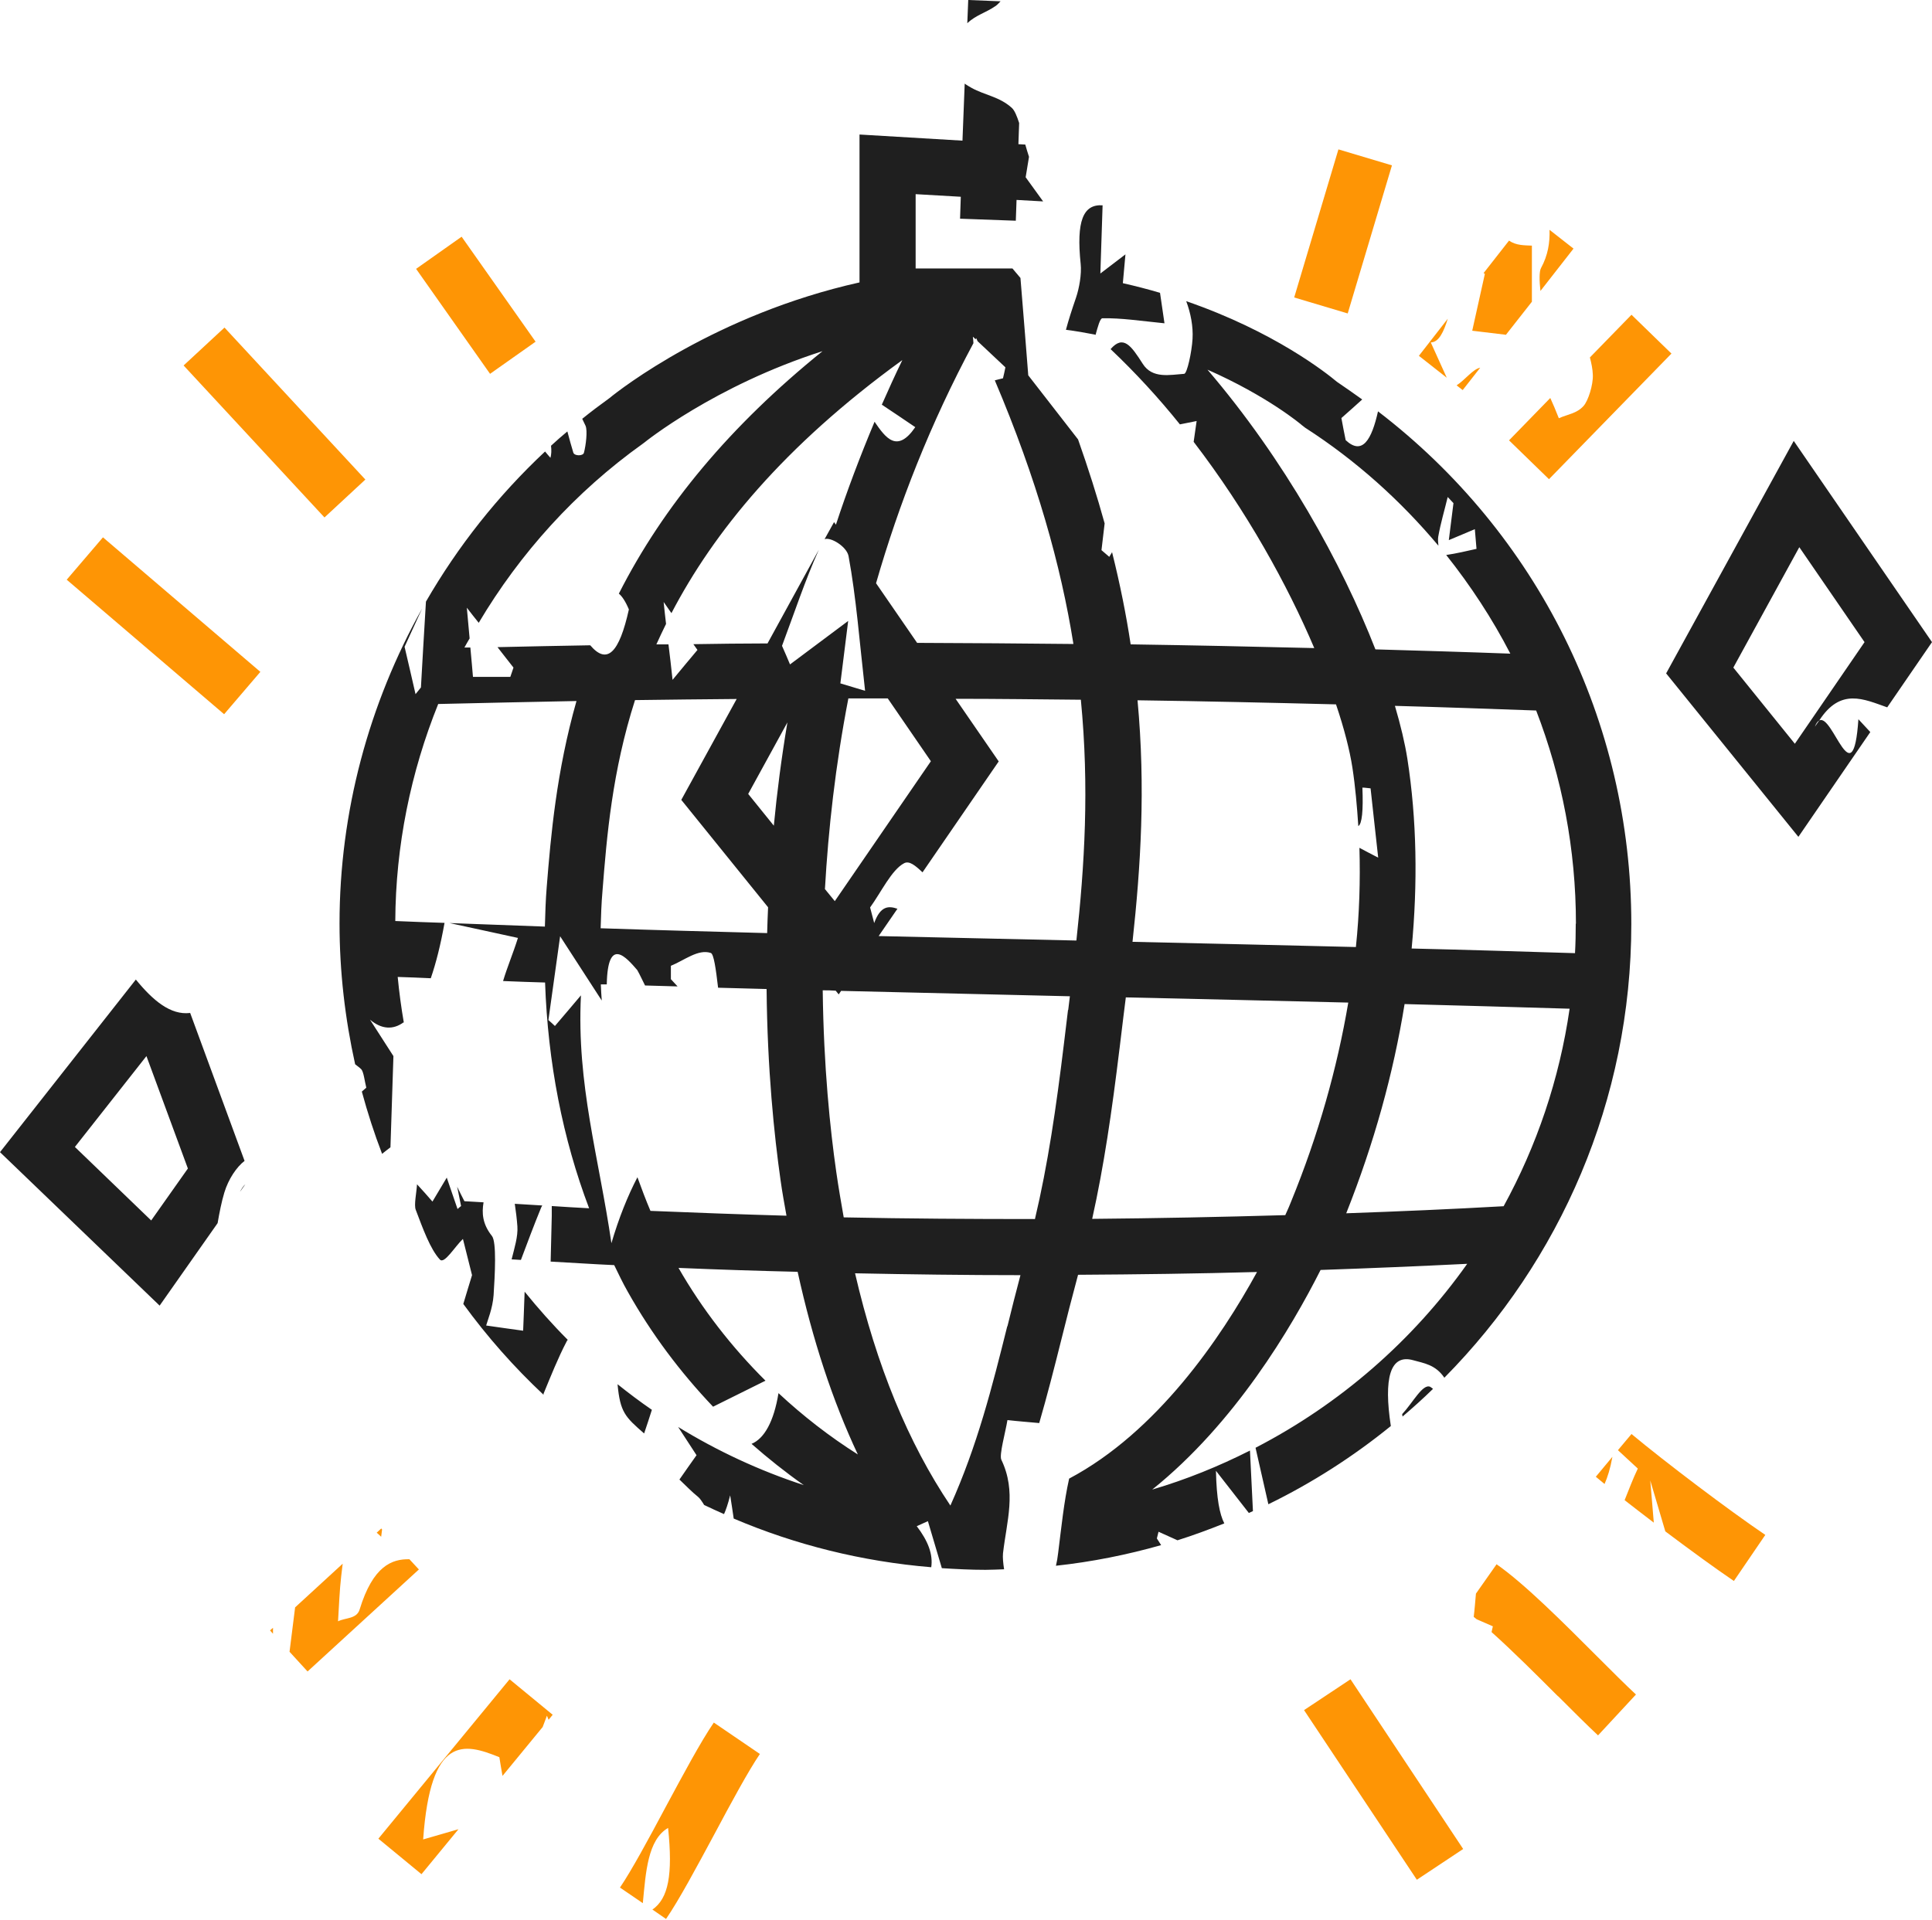
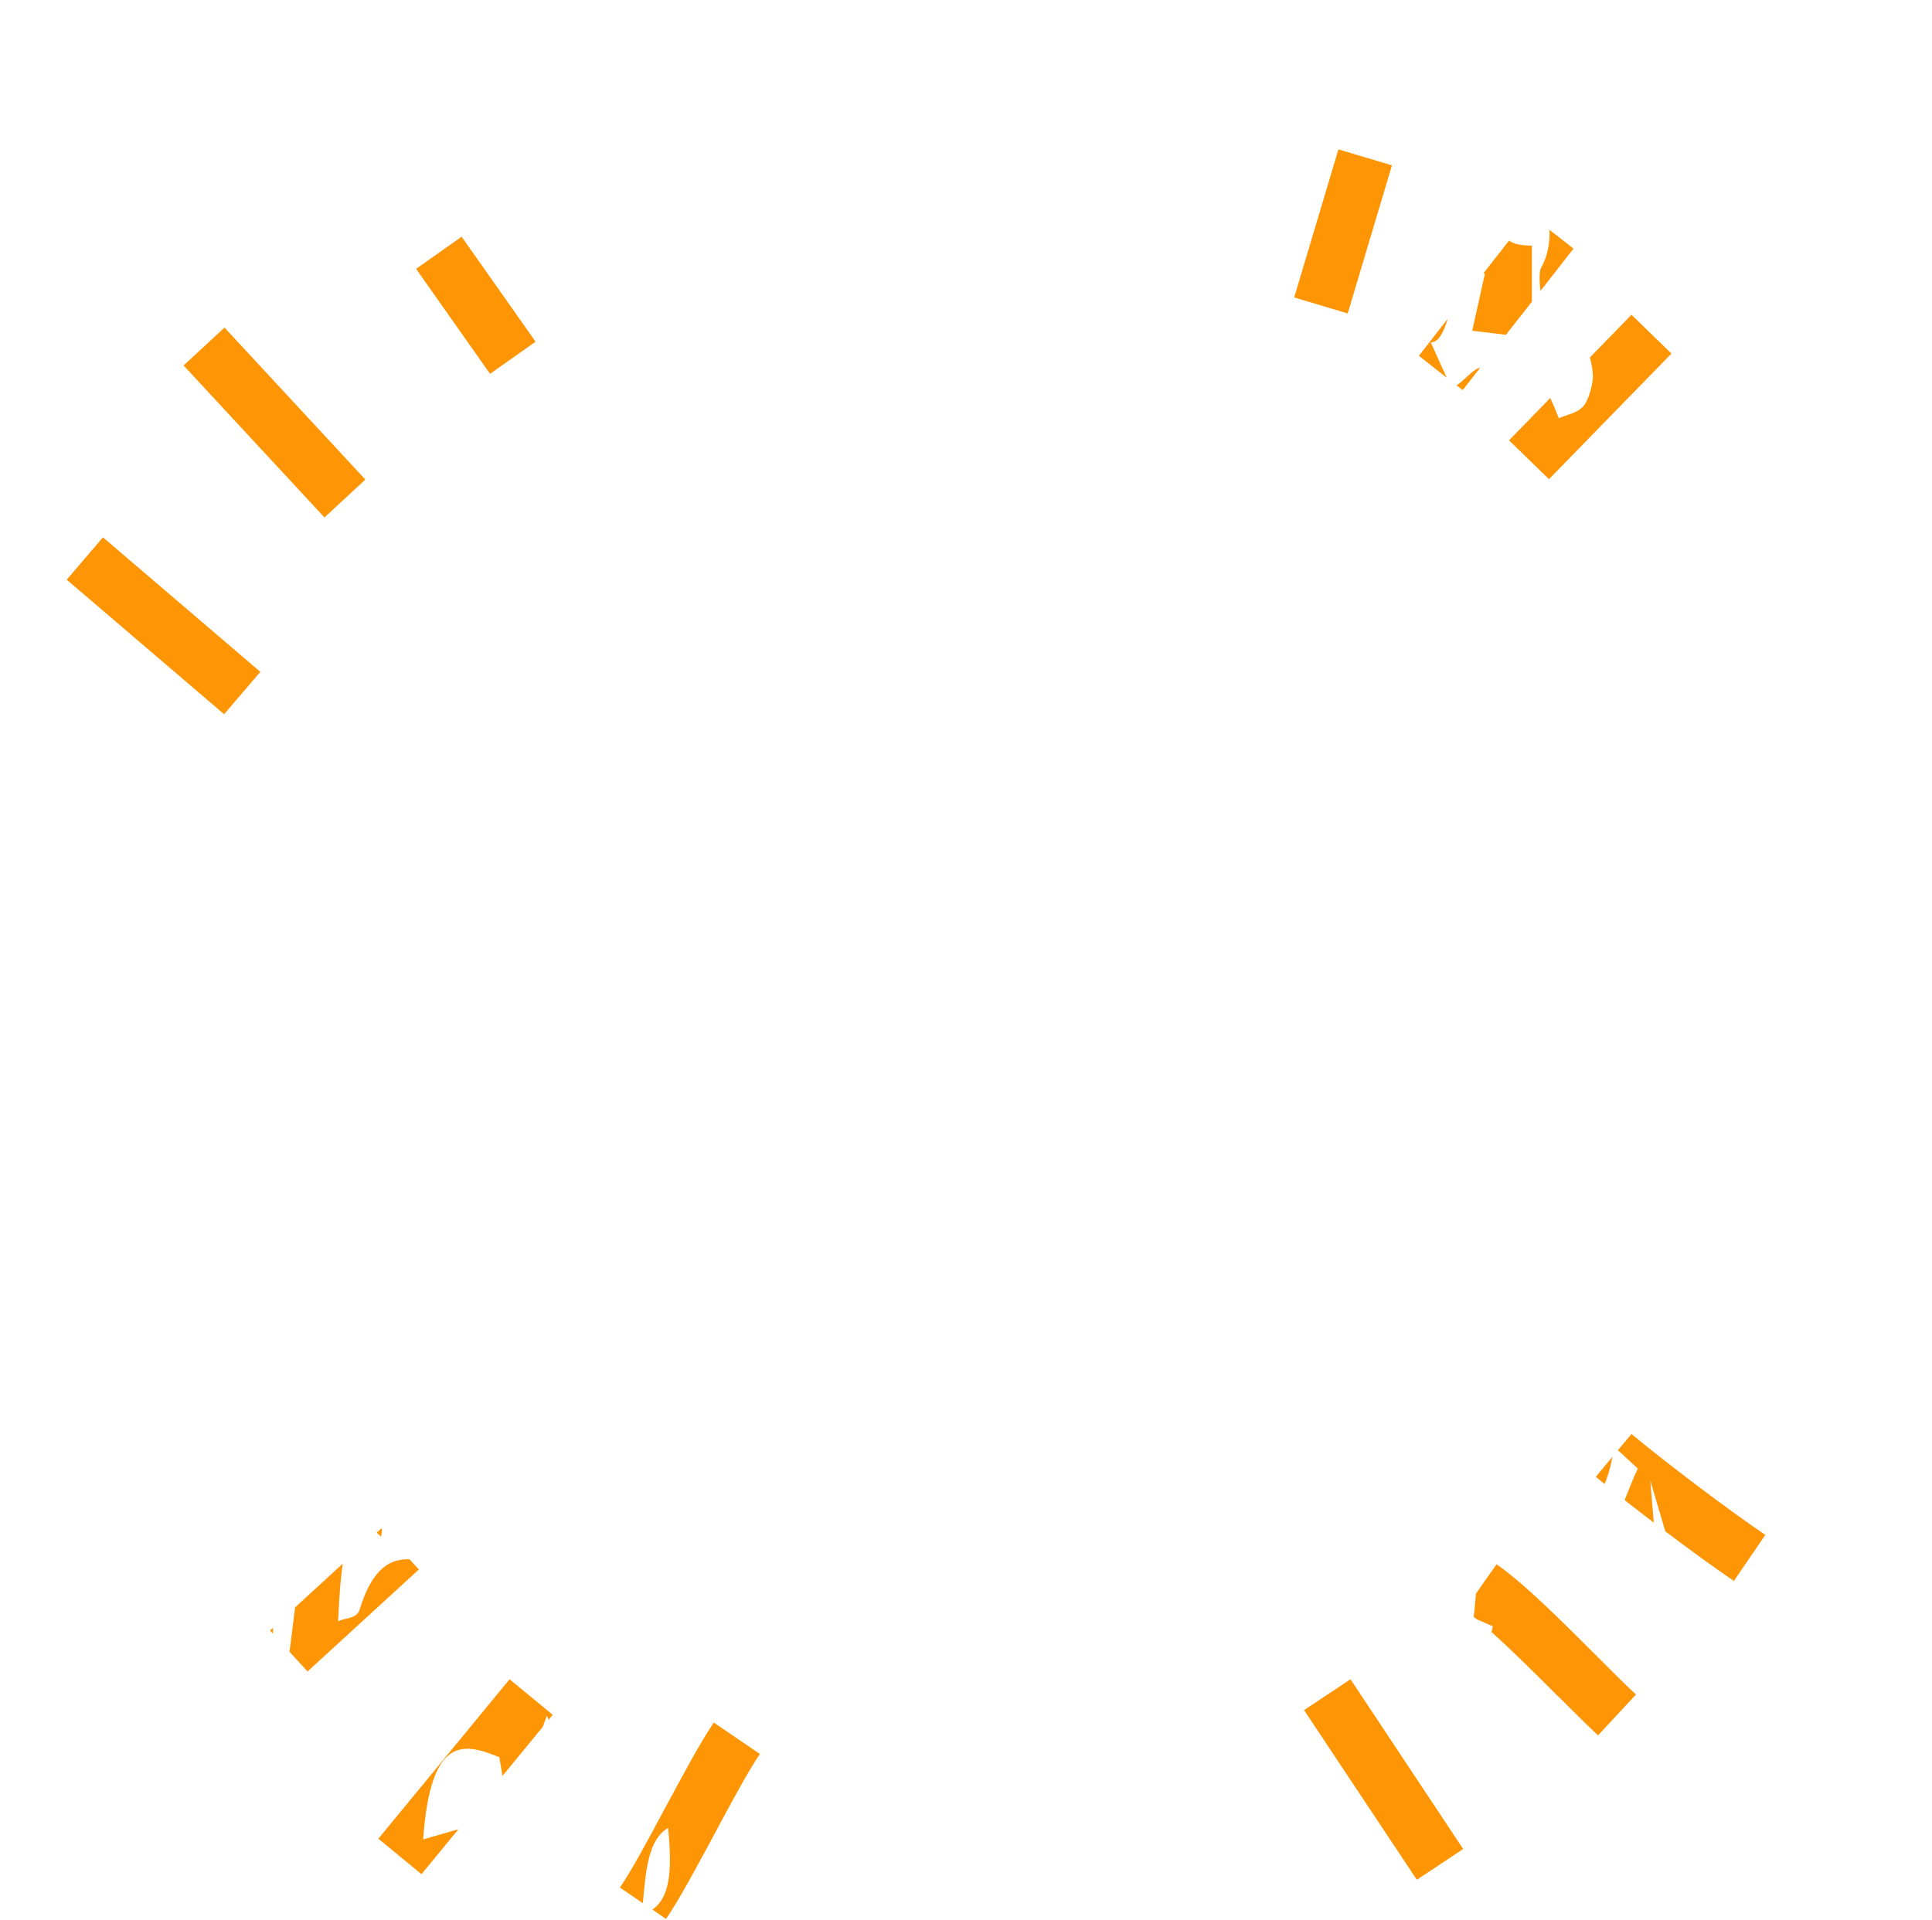
<svg xmlns="http://www.w3.org/2000/svg" width="1000" height="994" viewBox="0 0 1000 994" fill="none">
-   <path d="M141.303 845.807V842.729L139.764 844.076L141.303 845.807ZM197.383 791.267L194.978 793.479C195.747 794.153 196.517 794.826 197.286 795.596C197.479 794.345 197.575 793.095 197.767 791.844L197.383 791.363V791.267ZM277.221 176.896L238.937 122.548L215.37 139.189L253.654 193.537L277.221 176.896ZM216.813 812.525L211.907 807.235C202.962 807.042 193.054 810.601 186.128 833.302C184.589 838.208 178.818 837.439 174.97 839.363C175.451 831.571 175.74 823.587 176.605 815.988C176.894 813.872 177.086 811.66 177.375 809.543L152.75 832.148C151.788 839.844 150.826 847.539 149.864 855.138L159.195 865.334L216.813 812.525ZM802.039 118.989C802.231 125.626 801.269 132.071 797.614 138.804C796.652 140.535 796.748 145.537 797.326 150.635L814.447 128.704L802.039 118.989ZM822.912 184.976C823.682 187.957 824.355 191.036 824.451 194.114C824.644 199.308 822.047 207.484 819.642 210.178C816.083 214.121 811.562 214.41 806.848 216.526C805.213 212.39 803.77 208.927 802.424 206.041L781.069 227.973L801.75 248.077L865.14 183.052L844.459 162.948L822.912 185.072V184.976ZM189.11 248.269L116.197 169.585L95.035 189.208L167.948 267.892L189.11 248.269ZM806.656 878.32C814.448 886.111 821.566 893.229 827.145 898.424L846.768 877.262C841.381 872.26 834.455 865.334 826.952 857.831C809.253 840.132 789.245 820.028 774.624 809.832L763.947 825.03C763.562 829.07 763.274 833.302 762.793 837.054C763.274 837.439 763.851 837.92 764.332 838.305C766.929 839.459 769.622 840.613 772.701 841.96C772.508 843.018 772.22 843.884 772.027 844.942C782.993 854.753 795.594 867.354 806.464 878.224H806.656V878.32ZM834.551 754.234L825.99 764.526C827.337 765.68 828.972 767.027 830.511 768.277C832.05 764.815 833.493 760.294 834.551 754.33V754.234ZM757.118 201.905L766.16 190.362C762.408 191.036 758.272 196.711 753.943 199.5L757.021 201.905H757.118ZM779.53 173.24L792.901 156.214V127.165C789.149 126.972 784.821 127.165 781.069 124.568L767.891 141.401C767.891 141.401 768.372 141.593 768.564 141.786C766.063 153.136 764.14 161.601 762.023 171.22C768.276 171.99 773.951 172.663 779.626 173.336L779.53 173.24ZM897.46 818.489L913.717 794.634C894.575 781.648 862.254 757.216 844.459 742.402L837.437 750.771C840.419 753.56 843.305 756.157 847.73 760.294C845.132 765.68 843.016 771.452 840.9 776.646C845.71 780.398 850.808 784.341 856.002 788.285C855.425 781.744 854.944 775.107 854.174 766.45C856.868 775.588 859.465 784.341 861.966 792.806C874.855 802.521 887.841 811.948 897.46 818.489ZM337.629 988.555L344.747 993.461C351.577 983.457 360.426 966.912 369.853 949.405C378.414 933.341 387.36 916.796 393.323 908.043L369.468 891.787C362.639 901.79 353.789 918.335 344.362 935.842C335.801 951.906 326.856 968.451 320.892 977.204L332.723 985.284C334.262 969.317 335.224 952.483 345.805 946.327C348.306 970.567 345.998 982.88 337.629 988.651V988.555ZM258.464 909.678C258.945 912.852 259.522 916.123 260.099 919.393L280.876 894.095C281.646 892.171 282.319 890.248 283.089 888.228C283.377 888.901 283.666 889.67 283.954 890.344L286.071 887.747L263.754 869.374L195.843 951.906L218.16 970.279L237.302 947C231.146 948.828 224.893 950.559 219.025 952.291C222.873 898.039 240.091 902.271 258.368 909.678H258.464ZM134.762 347.827L53.288 278.185L34.531 300.116L116.005 369.758L134.762 347.827ZM720.469 85.61L692.766 77.338L669.872 154.002L697.575 162.274L720.469 85.61ZM749.326 165.064L734.417 184.206L748.845 195.557C746.537 190.362 743.747 184.398 740.573 177.28C744.805 177.184 747.21 171.797 749.326 165.16V165.064ZM757.31 957.197L699.018 869.374L674.971 885.342L733.359 973.164L757.406 957.197H757.31Z" fill="#FE9505" />
-   <path d="M515.102 3.27C515.968 2.693 516.93 1.731 517.892 0.673L501.155 0L500.674 12.024C505.098 7.791 510.389 6.541 515.198 3.174L515.102 3.27ZM551.751 170.739C556.945 171.412 561.947 172.278 566.853 173.24C566.853 173.24 566.949 173.336 567.045 173.432C568.2 169.296 569.354 164.775 570.604 164.775C580.416 164.582 590.131 166.121 602.732 167.372C602.059 162.947 601.289 157.464 600.424 151.597C594.267 149.769 587.919 148.134 581.185 146.595L582.532 131.685C578.396 134.859 574.067 138.13 569.546 141.593C569.931 129.761 570.316 117.834 570.701 106.291C560.601 105.617 557.042 114.467 559.35 136.591C559.927 141.881 558.581 149.288 556.945 154.098C554.733 160.542 553.002 165.929 551.751 170.642V170.739ZM725.761 732.109C725.761 732.109 725.857 732.975 725.953 733.359C731.34 728.742 736.63 724.029 741.728 719.027C741.247 718.642 740.766 718.258 740.285 717.969C736.438 716.141 731.243 726.241 725.761 732.109ZM337.438 729.897C331.281 725.664 325.414 721.239 319.642 716.622C320.989 731.147 323.586 733.552 333.398 742.113C334.744 738.169 336.091 734.033 337.438 729.8V729.897ZM269.623 652.271C272.99 643.325 276.356 634.283 279.915 625.626C280.108 625.048 280.396 624.568 280.685 624.087C275.972 623.798 271.162 623.509 266.449 623.221C267.026 627.068 267.507 630.916 267.795 634.86C268.18 640.15 266.256 646.114 264.813 651.982C266.449 652.078 267.988 652.174 269.623 652.271ZM281.262 721.72C285.11 712.39 288.861 702.963 293.19 694.691C293.382 694.306 293.575 693.921 293.863 693.633C285.975 685.745 278.569 677.376 271.547 668.719C271.162 678.146 270.97 685.649 270.777 688.919C264.333 688.054 258.369 687.188 251.635 686.226C252.309 683.725 255.002 677.376 255.483 670.547C256.156 660.158 257.118 642.94 254.617 639.862C249.711 633.706 249.327 628.03 250.289 622.451C247.018 622.259 243.651 622.067 240.381 621.874C239.034 619.373 237.88 616.872 236.63 614.371C237.303 617.738 237.976 621.008 238.65 624.375C238.072 624.856 237.399 625.337 236.822 625.914C234.994 620.528 233.07 615.141 231.243 609.658C228.742 613.794 226.241 618.027 223.836 622.067C221.335 619.181 218.642 616.103 215.852 613.121C215.564 617.642 214.217 623.798 215.179 626.299C218.834 635.918 222.682 646.691 227.684 652.078C229.992 654.579 235.283 645.537 239.611 641.401C241.247 647.846 242.978 654.868 244.325 660.158C242.786 665.256 241.247 670.162 239.804 675.068C252.116 691.997 266.064 707.773 281.358 722.105V721.72H281.262ZM862.448 348.692L930.839 433.244L968.065 378.992C966.045 376.78 964.025 374.663 961.908 372.355C959.119 413.332 948.634 368.988 941.612 373.028C940.843 374.182 940.169 374.952 939.4 376.202C940.073 374.375 940.843 373.413 941.612 373.028C952.674 355.906 964.698 361.966 976.818 366.199L1000 332.436L928.434 228.261L862.352 348.692H862.448ZM965.083 332.436L929.011 385.052L897.172 345.614L931.32 283.282L965.083 332.436ZM98.307 524.433C88.303 525.587 79.261 518.084 70.315 507.118L0 596.48L82.628 675.933L112.639 633.225C113.601 627.646 114.659 622.259 116.102 617.449C118.218 610.427 122.451 604.175 126.587 601.001L98.403 524.337H98.307V524.433ZM78.299 631.878L38.765 593.786L75.798 546.749L97.249 604.945L78.299 631.782V631.878ZM209.023 529.435C207.676 521.643 206.618 513.755 205.848 505.772C211.524 505.964 217.295 506.156 222.97 506.445C225.664 498.654 228.069 489.131 230.089 477.78C221.624 477.492 212.967 477.203 204.598 476.818C204.79 437.861 212.582 399.769 226.818 364.467C250.577 363.89 274.433 363.409 298.384 362.928C287.995 399.481 285.11 432.667 282.994 459.023C282.416 465.949 282.224 472.874 282.032 479.704C265.391 479.127 249.038 478.453 232.686 477.876C243.94 480.281 255.579 482.878 268.084 485.572C265.583 493.555 262.505 500.77 260.389 507.888C267.699 508.176 274.817 508.465 282.128 508.657C283.571 550.116 291.266 589.554 304.925 625.529C298.48 625.241 292.036 624.76 285.591 624.375V629.569C285.398 637.457 285.206 645.249 285.014 653.136C295.979 653.713 306.945 654.483 317.911 654.964C320.219 659.677 322.432 664.391 325.029 668.911C337.149 690.458 352.059 710.37 369.084 728.261C378.126 723.74 387.168 719.316 396.21 714.795C378.704 697.384 363.505 677.857 351.193 656.407C371.682 657.272 392.266 657.946 412.851 658.427C420.643 693.825 430.935 725.183 444.017 752.982C429.396 743.748 415.641 733.071 402.944 721.239C400.539 736.053 395.537 744.806 388.996 747.5C397.653 755.099 406.599 762.217 416.026 768.854C393.036 761.351 371.201 751.155 351.001 738.746C354.175 743.652 357.349 748.461 360.523 753.367C357.542 757.503 354.656 761.736 351.674 765.968C354.848 768.95 358.022 772.317 361.293 774.914C362.351 775.78 363.409 777.415 364.467 779.146C367.834 780.782 371.297 782.321 374.76 783.86C375.722 781.744 376.78 778.665 377.934 774.144C378.607 778.281 379.185 782.224 379.762 786.168C411.601 799.731 446.037 808.388 482.013 811.37C482.975 804.637 480.377 797.807 474.51 790.112C476.434 789.246 478.357 788.381 480.281 787.515C482.686 795.595 485.091 803.771 487.496 811.851C494.998 812.332 502.501 812.717 510.1 812.717C513.371 812.717 516.545 812.525 519.719 812.428C519.239 809.35 518.95 806.368 519.142 804.252C521.066 787.419 526.26 772.317 518.277 755.676C517.122 753.175 520.393 741.632 521.451 735.187C527.415 735.86 532.801 736.245 537.9 736.726C542.036 722.49 545.691 708.157 549.346 693.536C552.04 682.667 554.925 671.412 558.003 659.966C588.881 659.773 619.758 659.389 650.635 658.523C631.878 692.767 598.885 741.343 553.386 765.487C550.693 777.415 549.346 790.882 547.711 803.867C547.422 806.465 547.038 808.581 546.557 810.601C565.218 808.581 583.398 804.926 601.001 799.924C600.231 798.769 599.558 797.711 598.788 796.461C599.077 795.306 599.366 794.152 599.654 792.998C602.636 794.345 605.81 795.787 609.466 797.423C617.738 794.825 625.722 791.844 633.706 788.669C631.301 784.052 629.666 775.876 629.377 761.447C634.475 767.988 639.285 774.144 646.403 783.283C647.076 782.994 647.846 782.609 648.519 782.321C647.942 770.008 647.461 760.197 646.98 750.962C630.82 759.139 613.987 765.968 596.384 771.163C639.189 736.822 668.431 687.38 683.533 657.465C708.831 656.599 734.129 655.541 759.427 654.291C731.147 694.21 693.537 726.915 649.866 749.52C652.078 759.235 654.291 769.046 656.503 778.762C679.204 767.7 700.462 754.041 719.893 738.265C716.141 713.737 719.412 700.751 731.532 704.214C736.919 705.753 742.979 706.426 747.596 713.256C807.331 652.848 844.364 569.835 844.364 478.357C844.364 373.413 795.788 276.164 713.256 212.966C709.985 227.587 705.176 235.956 696.518 227.876C695.749 224.028 694.979 220.277 694.306 216.429C697.865 213.255 701.52 210.081 705.079 206.81C700.751 203.732 696.422 200.654 691.997 197.672C686.611 193.151 659.485 171.604 613.987 155.925C616.295 162.081 617.642 169.007 617.257 175.452C616.872 182.089 614.468 193.44 612.929 193.536C605.618 194.017 596.48 196.229 591.478 188.342C585.418 178.819 581.378 173.24 574.837 180.742C587.726 192.959 599.75 206.041 610.716 219.7C613.602 219.123 616.391 218.545 619.373 217.968C618.796 221.912 618.315 225.375 617.834 228.742C645.345 264.621 666.411 302.905 680.262 335.514C648.712 334.744 617.065 334.071 585.226 333.59C582.917 318.295 579.743 302.424 575.606 285.879C575.125 286.649 574.644 287.514 574.164 288.284C572.817 287.13 571.47 285.975 570.124 284.821C570.701 280.204 571.182 275.587 571.759 270.97C567.911 257.022 563.294 242.497 558.003 227.491C549.731 216.814 541.747 206.618 532.224 194.305C531.455 184.013 529.82 164.005 528.184 143.901C526.838 142.266 525.395 140.631 524.048 138.996H473.933V100.519L497.307 101.866L496.922 113.216L525.779 114.274L526.164 103.501L539.92 104.271C536.745 99.846 533.86 95.902 530.878 91.766C531.551 87.63 532.513 81.858 532.609 81.185C531.936 79.069 531.262 76.952 530.685 74.836L527.126 74.644L527.511 63.678C526.357 60.119 525.202 57.234 523.76 55.887C517.315 50.019 509.812 49.346 502.886 45.498C501.732 44.825 500.481 44.152 499.327 43.286L498.173 72.816L444.883 69.642V146.21C370.72 162.755 320.989 201.52 315.41 206.137C310.6 209.6 305.887 213.159 301.366 216.814C301.943 218.065 302.52 219.219 303.097 220.469C304.156 222.97 303.29 230.473 302.232 234.417C301.751 236.148 297.326 236.148 296.749 234.321C295.691 230.762 294.633 227.106 293.671 223.355C290.785 225.76 287.995 228.165 285.206 230.762C285.495 233.07 285.398 235.187 284.917 237.014C283.955 235.956 282.994 234.802 282.128 233.744C257.695 256.637 237.014 282.801 220.469 311.466C219.411 328.78 218.642 342.343 217.872 355.906C216.91 357.06 216.045 358.215 215.083 359.369C213.255 351.289 211.331 343.113 209.408 334.84C210.947 331.474 214.121 324.644 218.449 315.121C190.939 364.371 175.741 420.258 175.741 478.069C175.741 503.174 178.626 527.511 183.821 550.981C184.879 551.847 185.937 552.52 186.899 553.482C188.245 554.733 188.726 559.735 189.592 563.102L187.284 565.121C190.265 576.087 193.728 586.861 197.768 597.345C199.307 596.095 200.846 594.941 202.097 593.979C202.674 575.414 203.155 561.947 203.636 546.749C200.462 541.843 196.037 534.918 191.516 527.896C197.48 532.898 203.444 533.282 208.927 529.242V529.435H209.023ZM336.668 626.876C334.263 621.201 332.051 615.333 329.935 609.465C324.837 619.277 320.316 630.531 316.468 643.613C310.023 599.269 298.384 561.466 300.693 515.295C295.402 521.547 291.362 526.357 287.226 531.166C286.072 530.108 285.014 529.05 283.859 528.088C285.687 515.198 287.418 502.405 289.919 484.706C297.615 496.634 304.156 506.637 311.466 517.988C311.274 515.198 311.081 512.409 310.985 509.619H314.063C314.544 484.321 324.259 495.768 329.839 502.213C331.185 504.521 332.532 507.599 333.879 510.196C339.458 510.389 345.133 510.485 350.712 510.677C349.558 509.427 348.403 508.176 347.249 506.926C347.249 504.617 347.249 502.309 347.249 500C354.175 497.211 361.389 491.151 367.93 493.363C369.469 493.94 370.527 501.539 371.682 511.351C380.05 511.543 388.419 511.832 396.787 512.024C397.172 553.579 400.731 587.823 404.002 610.908C404.867 617.257 406.022 623.317 407.08 629.377C383.513 628.704 360.043 627.838 336.572 626.876H336.668ZM397.557 469.7C397.365 474.221 397.172 478.646 397.076 483.071C368.219 482.301 339.458 481.532 310.889 480.57C311.081 474.125 311.274 467.776 311.851 461.235C314.063 433.051 316.853 399.384 328.684 362.447C346.191 362.255 363.698 361.966 381.301 361.87L352.636 414.102L397.557 469.7ZM400.539 427.472L387.265 411.024L407.561 373.99C404.483 392.363 402.174 410.158 400.539 427.376V427.472ZM521.355 686.611C513.467 718.258 505.868 748.365 491.92 779.435C470.085 746.922 453.733 707.292 442.574 659.196C471.143 659.773 499.616 660.158 528.184 660.158C525.779 669.104 523.567 678.05 521.451 686.611H521.355ZM552.809 522.797L550.789 539.535C546.653 573.779 542.324 603.117 535.687 631.108C502.694 631.108 469.7 630.916 436.707 630.243C435.36 622.547 434.013 614.852 432.859 606.772C429.685 584.744 426.318 552.232 425.837 512.697C428.049 512.697 430.262 512.697 432.57 512.89L434.11 514.814L435.36 512.986C474.991 513.948 514.525 514.814 553.771 515.776C553.483 518.18 553.194 520.489 552.905 522.894H552.809V522.797ZM426.991 460.177C428.723 429.588 432.378 396.403 439.111 361.581H459.504L481.82 394.094L432.09 466.526L426.895 460.177H426.991ZM778.281 624.471C751.155 626.01 724.029 627.165 696.807 628.127C711.236 591.863 721.24 555.599 727.011 519.816C755.772 520.585 784.341 521.355 812.429 522.22C807.138 558.773 795.403 593.209 778.281 624.471ZM815.603 478.261C815.603 483.359 815.507 488.457 815.218 493.459C787.419 492.593 759.139 491.728 730.666 491.054C733.841 457.388 733.36 424.394 728.454 392.843C727.203 384.86 724.991 375.529 722.009 365.429C746.538 366.102 770.874 366.968 795.114 367.834C808.485 402.463 815.699 439.785 815.699 478.165L815.603 478.261ZM624.856 191.323C656.118 205.079 673.529 219.796 673.817 220.085L675.549 221.431C702.001 238.457 724.991 259.234 744.518 282.512C744.325 280.781 744.229 279.05 744.422 277.895C745.672 270.777 747.692 264.14 749.327 257.31C750.289 258.369 751.347 259.427 752.309 260.485C751.54 266.352 750.866 272.22 749.904 279.627C754.906 277.511 759.139 275.779 763.371 273.951C763.66 277.318 763.948 280.781 764.237 284.148C759.043 285.302 753.848 286.552 748.558 287.322C761.255 303.29 772.413 320.315 781.744 338.399C758.562 337.534 735.283 336.86 711.909 336.187C694.595 291.843 664.968 238.072 624.856 191.227V191.323ZM588.785 362.543C623.125 363.024 657.369 363.794 691.517 364.66C695.845 377.453 698.635 388.611 699.981 397.268C701.52 407.272 702.386 417.468 703.059 427.665C704.983 426.606 705.657 419.585 705.176 407.753C706.619 407.753 708.061 408.042 709.408 408.138C710.659 419.296 711.813 430.454 713.352 444.017C709.6 442.093 706.522 440.458 703.637 438.919C704.118 455.752 703.637 472.874 701.809 490.285C663.236 489.323 624.568 488.457 586.187 487.592C590.42 448.634 593.017 408.042 588.785 362.543ZM579.454 542.998L581.474 526.357C581.859 522.99 582.34 519.719 582.725 516.353C620.912 517.218 659.389 518.084 697.865 519.046C692.094 553.098 682.378 587.63 668.238 622.163C667.661 623.606 666.699 626.01 665.256 629.088C631.974 630.05 598.692 630.724 565.314 631.012C571.374 603.79 575.51 575.414 579.454 542.901V542.998ZM559.446 362.255C563.871 407.753 561.37 448.153 557.138 486.918C523.279 486.149 489.035 485.379 454.791 484.61L464.506 470.47C459.985 468.931 455.753 468.834 452.482 477.876C451.809 475.183 451.039 472.49 450.366 469.796C456.137 461.812 461.524 450.269 467.969 446.903C470.662 445.46 473.836 448.153 477.492 451.616L516.93 394.19L494.614 361.774C516.257 361.774 537.803 362.062 559.446 362.255ZM503.656 174.394C503.656 174.394 504.521 175.26 505.002 175.644C505.002 175.452 505.195 175.26 505.291 175.067C505.579 175.548 505.772 176.125 505.964 176.606C511.639 181.993 516.064 186.129 520.393 190.169C520.008 192.093 519.623 193.921 519.142 195.844C517.699 196.229 516.257 196.518 514.91 196.903C536.649 248.076 549.154 292.901 555.599 333.397C528.665 333.109 501.732 332.917 474.702 332.82L453.444 301.943C465.179 261.158 481.532 219.219 503.848 177.664C503.848 176.606 503.656 175.644 503.559 174.394H503.656ZM467.007 186.514C463.255 194.209 459.793 201.904 456.426 209.504C461.62 212.966 467.103 216.622 473.74 221.143C464.313 234.898 458.35 226.626 452.674 218.353C445.172 236.245 438.438 254.04 432.667 271.643L431.705 270.296L426.799 279.146C429.877 277.895 438.246 282.897 439.208 287.899C443.152 309.157 444.883 332.147 447.769 357.638C442.863 356.195 439.496 355.137 434.975 353.79C436.226 343.69 437.284 335.225 439.015 321.47C427.953 329.742 418.43 336.86 408.908 343.978C407.561 340.804 406.214 337.534 404.771 334.359C411.024 317.622 416.891 300.019 423.817 284.629L397.268 333.109C384.475 333.109 371.682 333.301 358.888 333.494C359.562 334.456 360.235 335.417 361.004 336.476C356.387 341.958 352.251 346.96 348.115 351.962C347.441 345.614 346.768 339.746 345.999 333.59H339.746C341.285 330.127 343.017 326.568 344.748 323.009C344.363 319.45 343.882 315.795 343.498 311.658C344.941 313.678 346.287 315.602 347.538 317.43C369.373 275.587 405.541 231.05 466.911 186.514H467.007ZM241.728 314.736C243.844 317.526 245.864 320.027 247.788 322.432C269.142 286.456 297.807 254.617 332.724 229.704L333.494 229.126C333.494 229.126 369.758 199.692 425.741 181.801C378.126 220.277 343.401 261.831 320.316 307.33C321.951 308.676 323.682 311.177 325.51 315.506C320.508 338.015 314.256 344.363 305.502 334.071C289.438 334.359 273.471 334.648 257.503 335.033C260.389 338.688 263.082 342.247 265.775 345.614C265.198 347.249 264.717 348.884 264.14 350.423H244.806C244.517 347.153 244.132 342.343 243.459 335.225H240.381C241.247 333.59 242.209 332.051 243.074 330.512C242.69 325.991 242.209 320.796 241.631 314.64L241.728 314.736ZM126.972 613.121C125.914 614.083 125.048 615.429 124.182 617.065L126.972 613.121Z" fill="#1F1F1F" />
+   <path d="M141.303 845.807V842.729L139.764 844.076L141.303 845.807ZM197.383 791.267L194.978 793.479C195.747 794.153 196.517 794.826 197.286 795.596C197.479 794.345 197.575 793.095 197.767 791.844L197.383 791.363V791.267ZM277.221 176.896L238.937 122.548L215.37 139.189L253.654 193.537L277.221 176.896ZM216.813 812.525L211.907 807.235C202.962 807.042 193.054 810.601 186.128 833.302C184.589 838.208 178.818 837.439 174.97 839.363C175.451 831.571 175.74 823.587 176.605 815.988C176.894 813.872 177.086 811.66 177.375 809.543L152.75 832.148C151.788 839.844 150.826 847.539 149.864 855.138L159.195 865.334L216.813 812.525ZM802.039 118.989C802.231 125.626 801.269 132.071 797.614 138.804C796.652 140.535 796.748 145.537 797.326 150.635L814.447 128.704L802.039 118.989ZM822.912 184.976C823.682 187.957 824.355 191.036 824.451 194.114C824.644 199.308 822.047 207.484 819.642 210.178C816.083 214.121 811.562 214.41 806.848 216.526C805.213 212.39 803.77 208.927 802.424 206.041L781.069 227.973L801.75 248.077L865.14 183.052L844.459 162.948L822.912 185.072V184.976ZM189.11 248.269L116.197 169.585L95.035 189.208L167.948 267.892L189.11 248.269ZM806.656 878.32C814.448 886.111 821.566 893.229 827.145 898.424L846.768 877.262C841.381 872.26 834.455 865.334 826.952 857.831C809.253 840.132 789.245 820.028 774.624 809.832L763.947 825.03C763.562 829.07 763.274 833.302 762.793 837.054C763.274 837.439 763.851 837.92 764.332 838.305C766.929 839.459 769.622 840.613 772.701 841.96C772.508 843.018 772.22 843.884 772.027 844.942C782.993 854.753 795.594 867.354 806.464 878.224H806.656V878.32ZM834.551 754.234L825.99 764.526C827.337 765.68 828.972 767.027 830.511 768.277C832.05 764.815 833.493 760.294 834.551 754.33V754.234ZM757.118 201.905L766.16 190.362C762.408 191.036 758.272 196.711 753.943 199.5L757.021 201.905H757.118ZM779.53 173.24L792.901 156.214V127.165C789.149 126.972 784.821 127.165 781.069 124.568L767.891 141.401C767.891 141.401 768.372 141.593 768.564 141.786C766.063 153.136 764.14 161.601 762.023 171.22C768.276 171.99 773.951 172.663 779.626 173.336L779.53 173.24ZM897.46 818.489L913.717 794.634C894.575 781.648 862.254 757.216 844.459 742.402L837.437 750.771C840.419 753.56 843.305 756.157 847.73 760.294C845.132 765.68 843.016 771.452 840.9 776.646C845.71 780.398 850.808 784.341 856.002 788.285C855.425 781.744 854.944 775.107 854.174 766.45C856.868 775.588 859.465 784.341 861.966 792.806C874.855 802.521 887.841 811.948 897.46 818.489ZM337.629 988.555L344.747 993.461C351.577 983.457 360.426 966.912 369.853 949.405C378.414 933.341 387.36 916.796 393.323 908.043L369.468 891.787C362.639 901.79 353.789 918.335 344.362 935.842C335.801 951.906 326.856 968.451 320.892 977.204L332.723 985.284C334.262 969.317 335.224 952.483 345.805 946.327C348.306 970.567 345.998 982.88 337.629 988.651V988.555ZM258.464 909.678C258.945 912.852 259.522 916.123 260.099 919.393L280.876 894.095C281.646 892.171 282.319 890.248 283.089 888.228C283.377 888.901 283.666 889.67 283.954 890.344L286.071 887.747L263.754 869.374L195.843 951.906L218.16 970.279L237.302 947C231.146 948.828 224.893 950.559 219.025 952.291C222.873 898.039 240.091 902.271 258.368 909.678H258.464ZM134.762 347.827L53.288 278.185L34.531 300.116L116.005 369.758ZM720.469 85.61L692.766 77.338L669.872 154.002L697.575 162.274L720.469 85.61ZM749.326 165.064L734.417 184.206L748.845 195.557C746.537 190.362 743.747 184.398 740.573 177.28C744.805 177.184 747.21 171.797 749.326 165.16V165.064ZM757.31 957.197L699.018 869.374L674.971 885.342L733.359 973.164L757.406 957.197H757.31Z" fill="#FE9505" />
</svg>